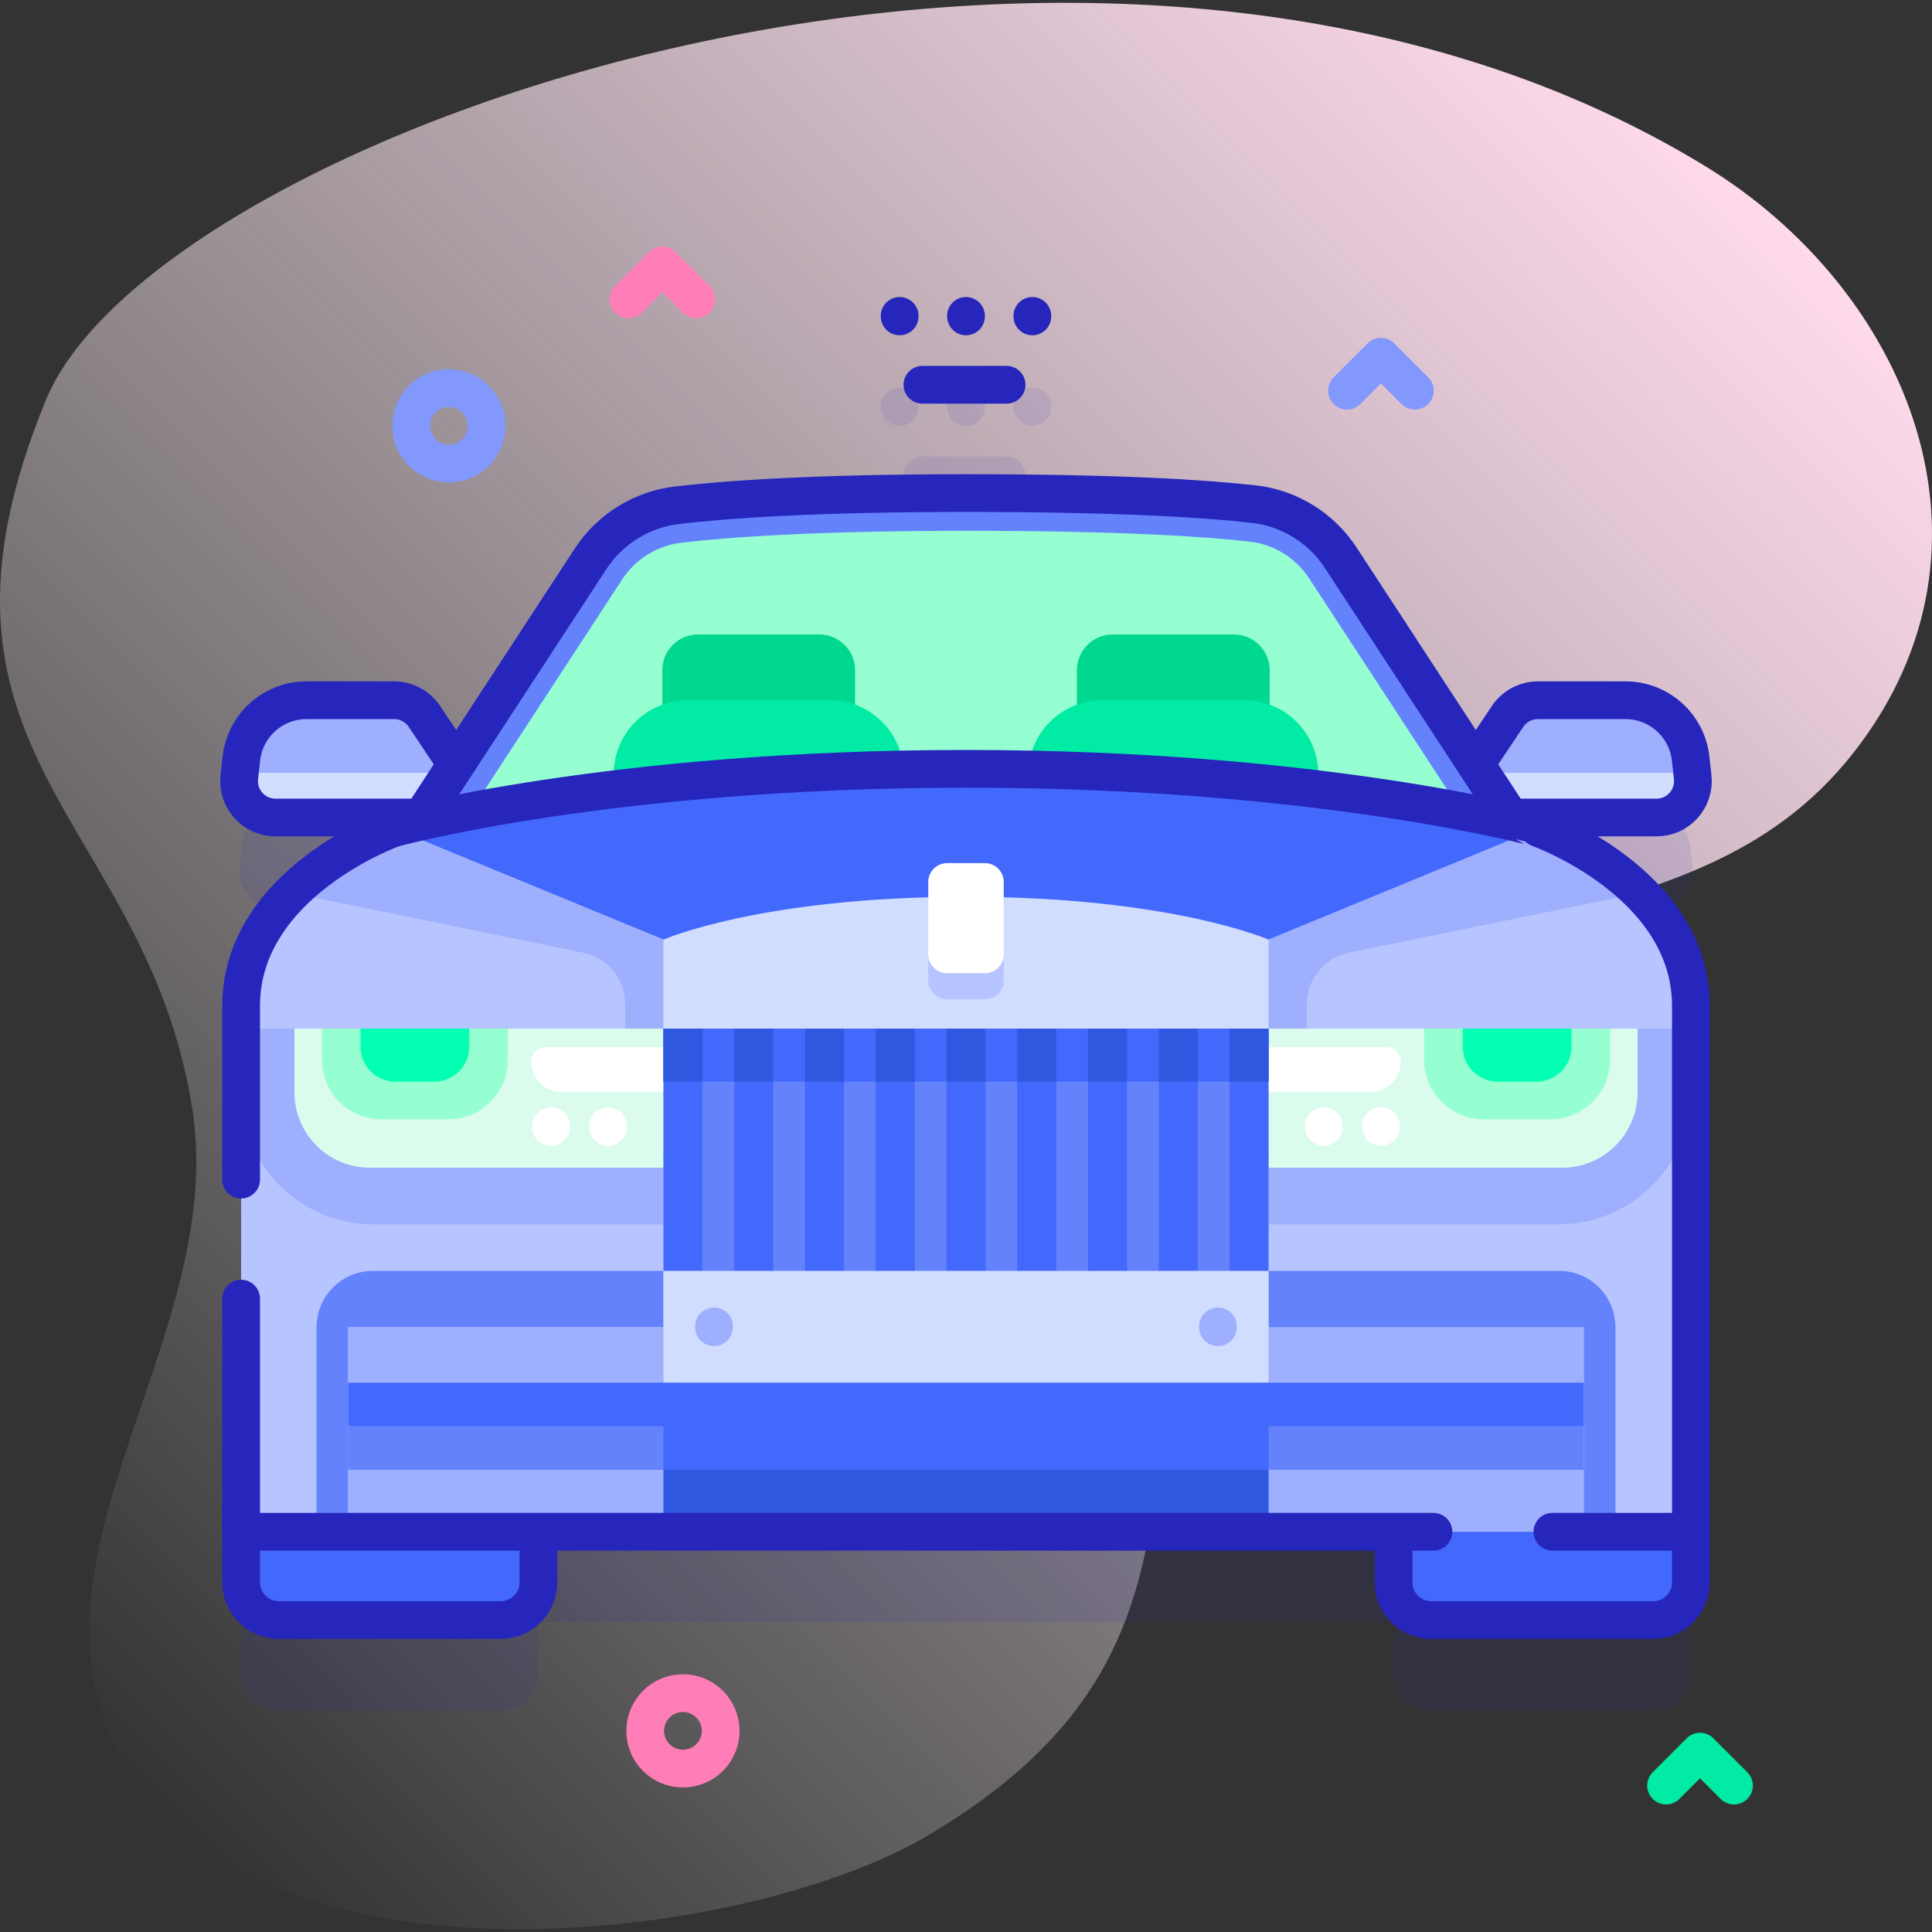
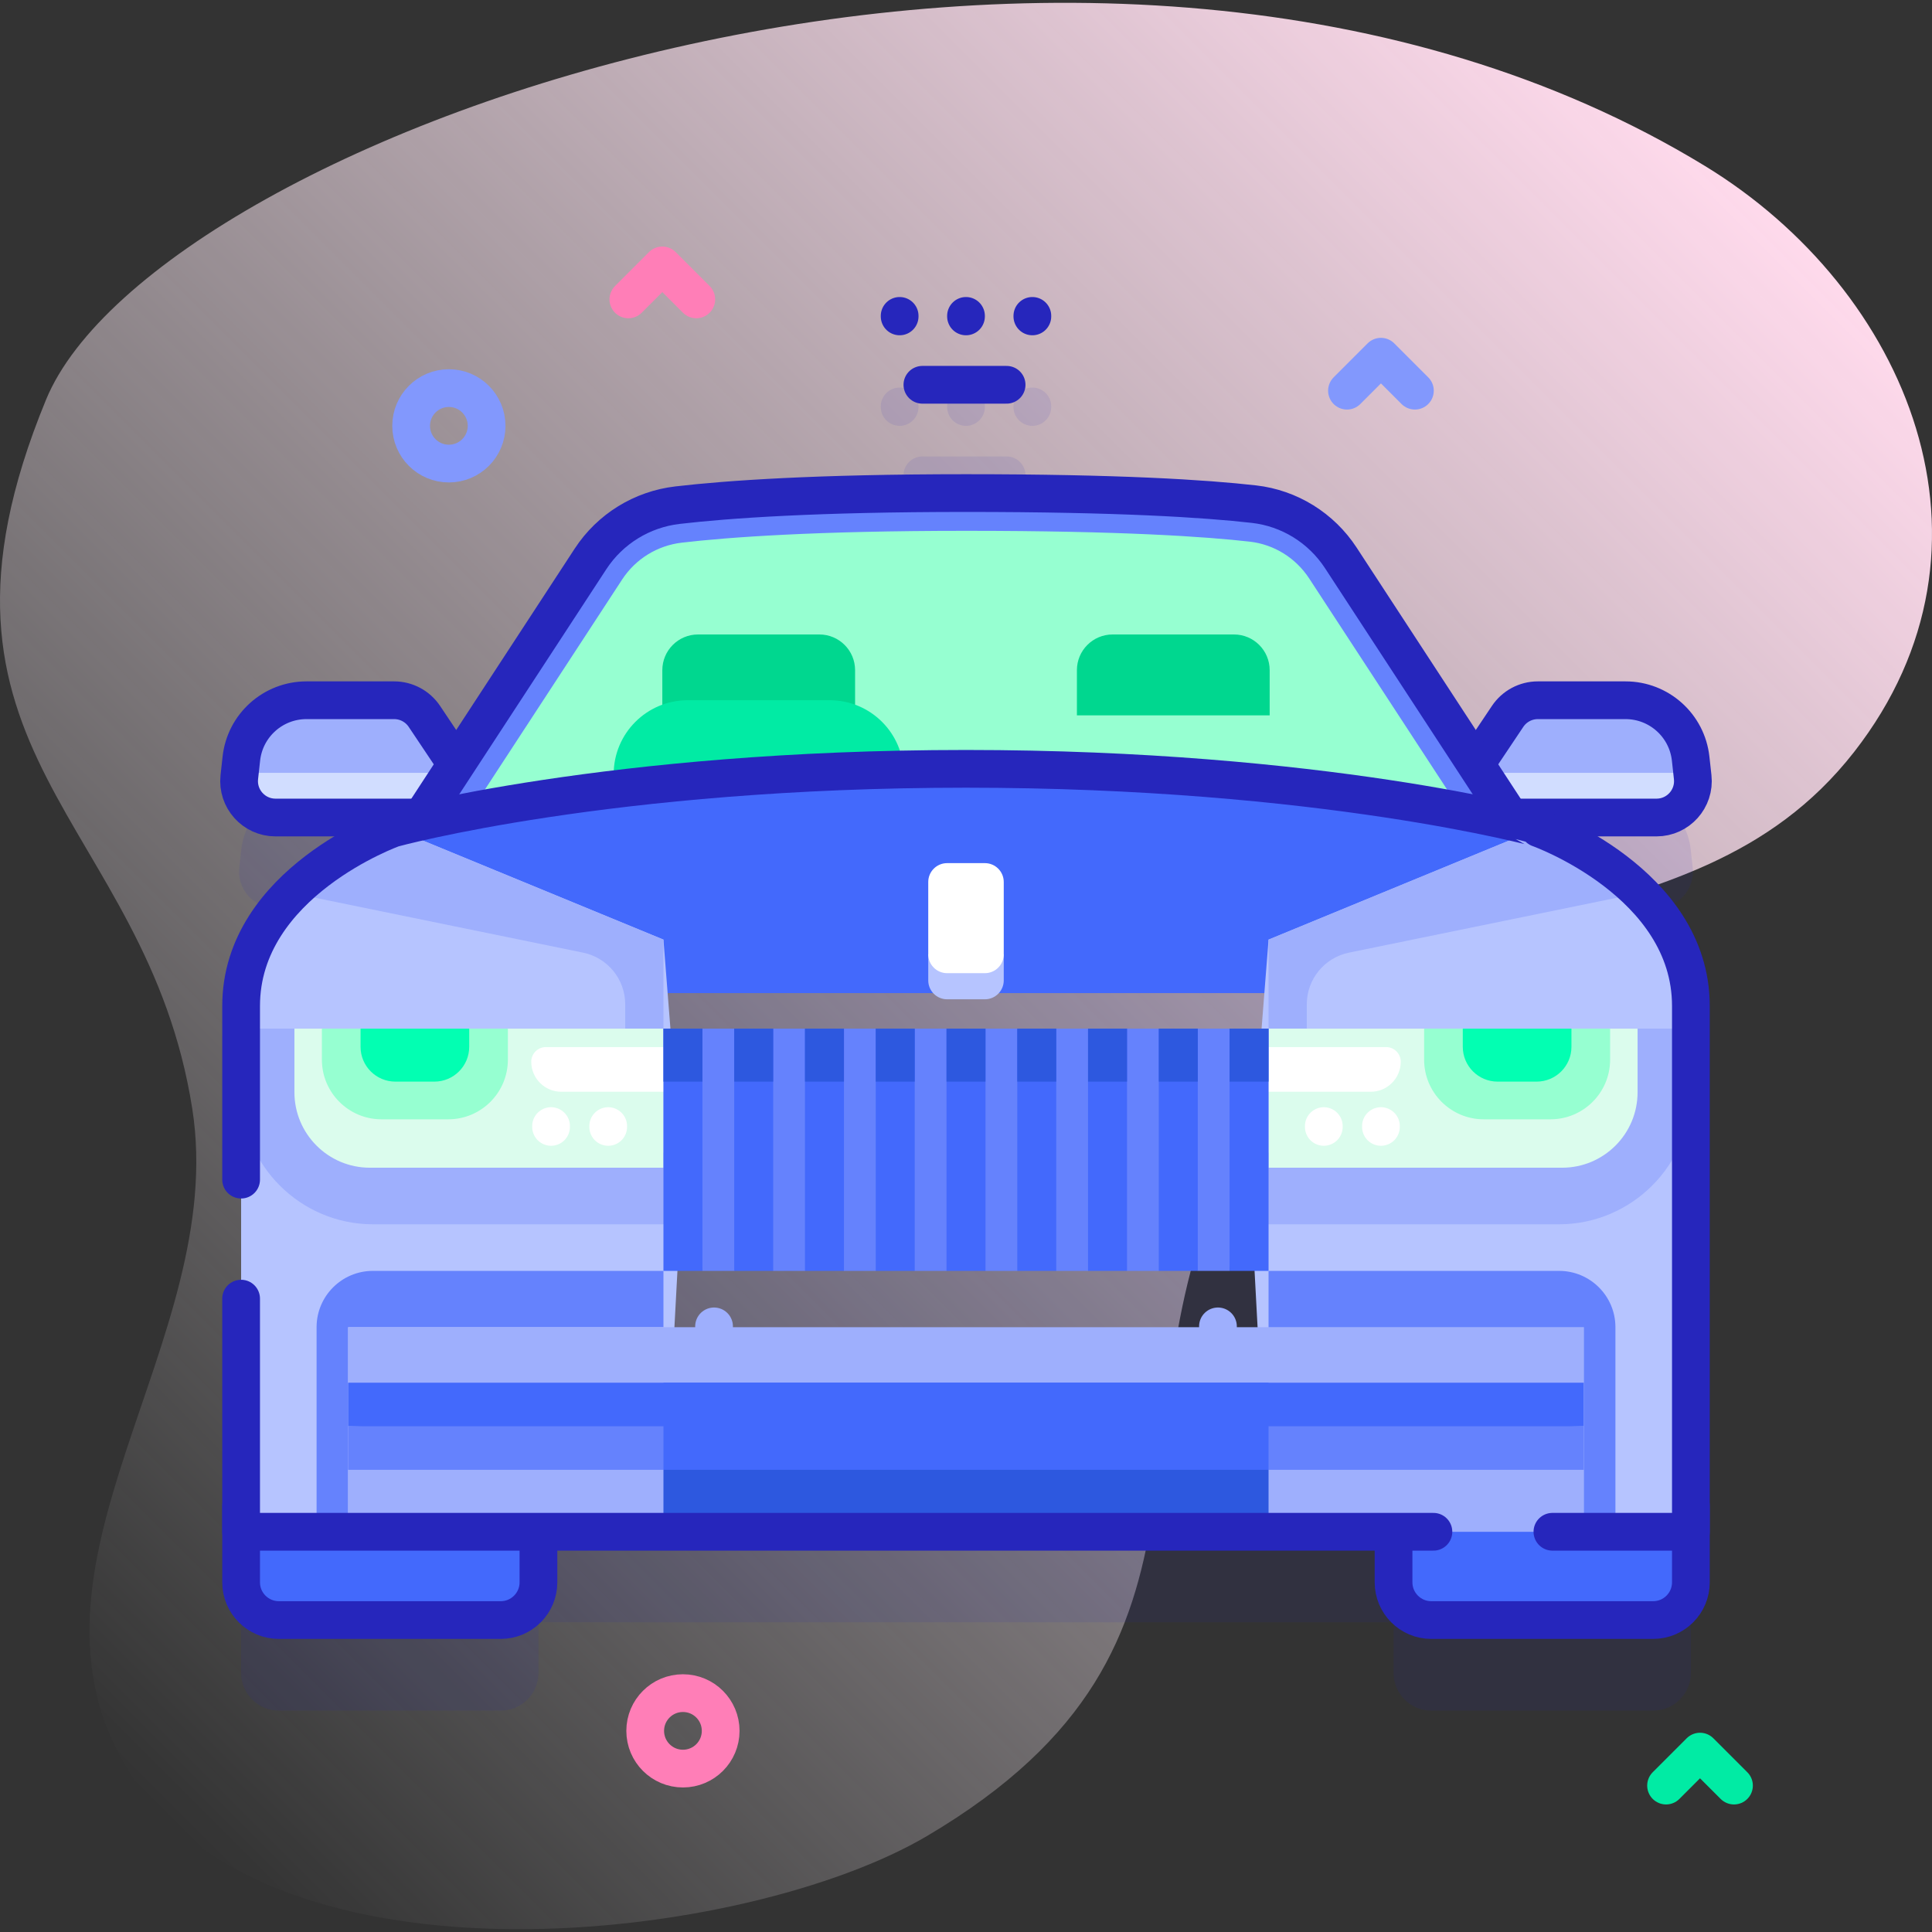
<svg xmlns="http://www.w3.org/2000/svg" version="1.1" id="Capa_1" x="0px" y="0px" viewBox="0 0 512 512" style="enable-background:new 0 0 512 512;" xml:space="preserve" width="512" height="512">
  <rect x="0" y="0" width="512" height="512" fill="#333333" stroke="none" />
  <g>
    <g>
      <linearGradient id="SVGID_1_" gradientUnits="userSpaceOnUse" x1="-6.086" y1="431.694" x2="419.466" y2="6.143">
        <stop offset="0" style="stop-color:#FFFCFF;stop-opacity:0" />
        <stop offset="1" style="stop-color:#FFDAEC" />
      </linearGradient>
      <path style="fill:url(#SVGID_1_);" d="M451.798,43.963c-160.556-97.869-410.51-8.611-439.594,61.949&#10;&#09;&#09;&#09;c-38.908,94.393,26.578,110.528,38.743,187.874c9.761,62.061-51.182,121.495-16.394,176.282&#10;&#09;&#09;&#09;c37.883,59.663,163.465,44.681,211.198,16.447c87.376-51.682,43.309-112.012,84.684-187.299&#10;&#09;&#09;&#09;c39.407-71.707,116.244-42.625,160.961-99.99C533.896,144.705,505.706,76.824,451.798,43.963z" />
    </g>
    <g>
      <g>
        <g style="opacity:0.1;">
          <g>
            <path style="fill:#2626BC;" d="M266.763,130.971h-22.318c-2.762,0-5-2.239-5-5c0-2.761,2.238-5,5-5h22.318c2.762,0,5,2.239,5,5&#10;&#09;&#09;&#09;&#09;&#09;&#09;C271.763,128.732,269.524,130.971,266.763,130.971z" />
          </g>
          <g>
            <g>
              <path style="fill:#2626BC;" d="M273.585,112.852c-2.762,0-5-2.239-5-5v-0.138c0-2.761,2.238-5,5-5s5,2.239,5,5v0.138&#10;&#09;&#09;&#09;&#09;&#09;&#09;&#09;C278.585,110.613,276.347,112.852,273.585,112.852z" />
            </g>
            <g>
              <path style="fill:#2626BC;" d="M256,112.852c-2.762,0-5-2.239-5-5v-0.138c0-2.761,2.238-5,5-5c2.762,0,5,2.239,5,5v0.138&#10;&#09;&#09;&#09;&#09;&#09;&#09;&#09;C261,110.613,258.762,112.852,256,112.852z" />
            </g>
            <g>
              <path style="fill:#2626BC;" d="M238.415,112.852c-2.762,0-5-2.239-5-5v-0.138c0-2.761,2.238-5,5-5s5,2.239,5,5v0.138&#10;&#09;&#09;&#09;&#09;&#09;&#09;&#09;C243.415,110.613,241.177,112.852,238.415,112.852z" />
            </g>
          </g>
        </g>
        <path style="opacity:0.1;fill:#2626BC;" d="M407.825,243.506c0,0-2.308-0.635-6.753-1.649l-0.788-1.206h38.706&#10;&#09;&#09;&#09;&#09;c5.746,0,10.219-4.991,9.59-10.703l-0.54-4.91c-0.968-8.803-8.406-15.467-17.262-15.467H407.55c-3.219,0-6.226,1.606-8.017,4.281&#10;&#09;&#09;&#09;&#09;l-8.481,12.669l-35.725-54.68c-5.178-7.925-13.603-13.165-23.009-14.236c-12.881-1.466-35.879-2.936-76.317-2.936&#10;&#09;&#09;&#09;&#09;c-39.686,0-63.167,1.656-76.452,3.205c-9.419,1.099-17.866,6.302-23.053,14.241l-35.546,54.406l-8.481-12.669&#10;&#09;&#09;&#09;&#09;c-1.791-2.675-4.798-4.281-8.017-4.281H81.222c-8.856,0-16.294,6.664-17.262,15.467l-0.54,4.91&#10;&#09;&#09;&#09;&#09;c-0.628,5.712,3.844,10.703,9.59,10.703h38.706l-0.788,1.206c-4.445,1.014-6.753,1.649-6.753,1.649s-40.277,14.328-40.277,47.076&#10;&#09;&#09;&#09;&#09;v132.536v6.815v13.398c0,5.523,4.477,10,10,10h58.797c5.523,0,10-4.477,10-10v-13.398h226.611v13.398c0,5.523,4.477,10,10,10&#10;&#09;&#09;&#09;&#09;h58.797c5.523,0,10-4.477,10-10v-13.398v-6.815V290.582C448.103,257.835,407.825,243.506,407.825,243.506z" />
        <g>
          <g>
            <g>
              <g>
                <path style="fill:#9EAFFD;" d="M389.772,204.432l9.76-14.58c1.791-2.675,4.798-4.281,8.017-4.281h23.228&#10;&#09;&#09;&#09;&#09;&#09;&#09;&#09;&#09;c8.856,0,16.294,6.664,17.262,15.467l0.54,4.91c0.628,5.712-3.844,10.703-9.59,10.703h-49.218V204.432z" />
              </g>
              <g>
                <path style="fill:#D1DDFF;" d="M448.456,204.816h-58.684v11.835h49.218c5.746,0,10.218-4.991,9.59-10.703L448.456,204.816z" />
              </g>
              <g>
                <path style="fill:none;stroke:#2626BC;stroke-width:10;stroke-linecap:round;stroke-linejoin:round;stroke-miterlimit:10;" d="&#10;&#09;&#09;&#09;&#09;&#09;&#09;&#09;&#09;M389.772,204.432l9.76-14.58c1.791-2.675,4.798-4.281,8.017-4.281h23.228c8.856,0,16.294,6.664,17.262,15.467l0.54,4.91&#10;&#09;&#09;&#09;&#09;&#09;&#09;&#09;&#09;c0.628,5.712-3.844,10.703-9.59,10.703h-49.218V204.432z" />
              </g>
            </g>
            <g>
              <g>
                <path style="fill:#9EAFFD;" d="M122.228,204.432l-9.76-14.58c-1.791-2.675-4.798-4.281-8.017-4.281H81.222&#10;&#09;&#09;&#09;&#09;&#09;&#09;&#09;&#09;c-8.856,0-16.294,6.664-17.262,15.467l-0.54,4.91c-0.628,5.712,3.844,10.703,9.59,10.703h49.218V204.432z" />
              </g>
              <g>
                <path style="fill:#D1DDFF;" d="M63.544,204.816l-0.125,1.133c-0.628,5.712,3.844,10.703,9.59,10.703h49.218v-11.835H63.544z" />
              </g>
              <g>
-                 <path style="fill:none;stroke:#2626BC;stroke-width:10;stroke-linecap:round;stroke-linejoin:round;stroke-miterlimit:10;" d="&#10;&#09;&#09;&#09;&#09;&#09;&#09;&#09;&#09;M122.228,204.432l-9.76-14.58c-1.791-2.675-4.798-4.281-8.017-4.281H81.222c-8.856,0-16.294,6.664-17.262,15.467l-0.54,4.91&#10;&#09;&#09;&#09;&#09;&#09;&#09;&#09;&#09;c-0.628,5.712,3.844,10.703,9.59,10.703h49.218V204.432z" />
+                 <path style="fill:none;stroke:#2626BC;stroke-width:10;stroke-linecap:round;stroke-linejoin:round;stroke-miterlimit:10;" d="&#10;&#09;&#09;&#09;&#09;&#09;&#09;&#09;&#09;M122.228,204.432l-9.76-14.58c-1.791-2.675-4.798-4.281-8.017-4.281H81.222c-8.856,0-16.294,6.664-17.262,15.467l-0.54,4.91&#10;&#09;&#09;&#09;&#09;&#09;&#09;&#09;&#09;c-0.628,5.712,3.844,10.703,9.59,10.703h49.218V204.432" />
              </g>
            </g>
          </g>
          <g>
            <path style="fill:#6582FD;" d="M355.326,147.841c-5.178-7.925-13.603-13.165-23.009-14.236&#10;&#09;&#09;&#09;&#09;&#09;&#09;c-12.881-1.466-35.879-2.936-76.317-2.936c-39.686,0-63.167,1.656-76.452,3.205c-9.419,1.099-17.867,6.302-23.054,14.241&#10;&#09;&#09;&#09;&#09;&#09;&#09;l-51.871,79.391h302.752L355.326,147.841z" />
            <path style="fill:#96FFD1;" d="M123.103,217.507l41.764-63.922c3.564-5.456,9.338-9.02,15.84-9.778&#10;&#09;&#09;&#09;&#09;&#09;&#09;c12.276-1.432,35.305-3.138,75.294-3.138c41.28,0,63.671,1.562,75.186,2.873c6.443,0.733,12.191,4.294,15.77,9.77&#10;&#09;&#09;&#09;&#09;&#09;&#09;l41.942,64.195H123.103z" />
            <g>
              <g>
                <path style="fill:#00D78F;" d="M226.608,189.571h-51.085v-11.965c0-5.228,4.238-9.466,9.466-9.466h32.153&#10;&#09;&#09;&#09;&#09;&#09;&#09;&#09;&#09;c5.228,0,9.466,4.238,9.466,9.466V189.571z" />
                <path style="fill:#01EBA4;" d="M239.5,227.507h-76.868V205.17c0-10.824,8.774-19.598,19.598-19.598h37.671&#10;&#09;&#09;&#09;&#09;&#09;&#09;&#09;&#09;c10.824,0,19.598,8.774,19.598,19.598V227.507z" />
              </g>
              <g>
                <path style="fill:#00D78F;" d="M336.477,189.571h-51.085v-11.965c0-5.228,4.238-9.466,9.466-9.466h32.153&#10;&#09;&#09;&#09;&#09;&#09;&#09;&#09;&#09;c5.228,0,9.466,4.238,9.466,9.466V189.571z" />
-                 <path style="fill:#01EBA4;" d="M349.369,227.507h-76.868V205.17c0-10.824,8.774-19.598,19.598-19.598h37.672&#10;&#09;&#09;&#09;&#09;&#09;&#09;&#09;&#09;c10.824,0,19.598,8.774,19.598,19.598V227.507z" />
              </g>
            </g>
            <path style="fill:none;stroke:#2626BC;stroke-width:10;stroke-linecap:round;stroke-linejoin:round;stroke-miterlimit:10;" d="&#10;&#09;&#09;&#09;&#09;&#09;&#09;M355.326,147.841c-5.178-7.925-13.603-13.165-23.009-14.236c-12.881-1.466-35.879-2.936-76.317-2.936&#10;&#09;&#09;&#09;&#09;&#09;&#09;c-39.686,0-63.167,1.656-76.452,3.205c-9.419,1.099-17.867,6.302-23.054,14.241l-51.871,79.391h302.752L355.326,147.841z" />
          </g>
          <g>
            <g>
              <path style="fill:#4369FC;" d="M132.695,429.331H73.898c-5.523,0-10-4.477-10-10v-20.212h78.797v20.212&#10;&#09;&#09;&#09;&#09;&#09;&#09;&#09;C142.695,424.854,138.217,429.331,132.695,429.331z" />
              <path style="fill:#4369FC;" d="M132.695,429.331H73.898c-5.523,0-10-4.477-10-10v-20.212h78.797v20.212&#10;&#09;&#09;&#09;&#09;&#09;&#09;&#09;C142.695,424.854,138.217,429.331,132.695,429.331z" />
              <path style="fill:none;stroke:#2626BC;stroke-width:10;stroke-linecap:round;stroke-linejoin:round;stroke-miterlimit:10;" d="&#10;&#09;&#09;&#09;&#09;&#09;&#09;&#09;M132.695,429.331H73.898c-5.523,0-10-4.477-10-10v-20.212h78.797v20.212C142.695,424.854,138.217,429.331,132.695,429.331z" />
            </g>
            <g>
              <path style="fill:#4369FC;" d="M379.305,429.331h58.797c5.523,0,10-4.477,10-10v-20.212h-78.797v20.212&#10;&#09;&#09;&#09;&#09;&#09;&#09;&#09;C369.305,424.854,373.783,429.331,379.305,429.331z" />
              <path style="fill:#4369FC;" d="M379.305,429.331h58.797c5.523,0,10-4.477,10-10v-20.212h-78.797v20.212&#10;&#09;&#09;&#09;&#09;&#09;&#09;&#09;C369.305,424.854,373.783,429.331,379.305,429.331z" />
              <path style="fill:none;stroke:#2626BC;stroke-width:10;stroke-linecap:round;stroke-linejoin:round;stroke-miterlimit:10;" d="&#10;&#09;&#09;&#09;&#09;&#09;&#09;&#09;M379.305,429.331h58.797c5.523,0,10-4.477,10-10v-20.212h-78.797v20.212C369.305,424.854,373.783,429.331,379.305,429.331z" />
            </g>
            <g>
              <path style="fill:#4369FC;" d="M104.175,219.507c0,0,57.233-15.759,151.825-15.759s151.825,15.759,151.825,15.759v43.677&#10;&#09;&#09;&#09;&#09;&#09;&#09;&#09;h-303.65V219.507z" />
              <g>
                <path style="fill:#B6C4FF;" d="M175.82,405.933l5-93.213l-5-63.71l-71.645-29.503c0,0-40.277,14.328-40.277,47.076v139.351&#10;&#09;&#09;&#09;&#09;&#09;&#09;&#09;&#09;H175.82z" />
                <path style="fill:#6582FD;" d="M98.82,336.798c-8.241,0-14.922,6.681-14.922,14.922v54.213h8.36V351.72h83.563v-14.922H98.82&#10;&#09;&#09;&#09;&#09;&#09;&#09;&#09;&#09;z" />
                <g>
                  <path style="fill:#B6C4FF;" d="M336.18,405.933l-5-93.213l5-63.71l71.645-29.503c0,0,40.277,14.328,40.277,47.076v139.351&#10;&#09;&#09;&#09;&#09;&#09;&#09;&#09;&#09;&#09;H336.18z" />
                  <path style="fill:#9EAFFD;" d="M357.483,252.461l77.226-15.821c-11.719-11.736-26.884-17.134-26.884-17.134L336.18,249.01&#10;&#09;&#09;&#09;&#09;&#09;&#09;&#09;&#09;&#09;v23.597h10.132v-6.454C346.312,259.515,350.981,253.793,357.483,252.461z" />
                  <path style="fill:#9EAFFD;" d="M154.517,252.461L77.291,236.64c11.719-11.736,26.884-17.134,26.884-17.134l71.645,29.503&#10;&#09;&#09;&#09;&#09;&#09;&#09;&#09;&#09;&#09;v23.597h-10.132v-6.454C165.688,259.515,161.019,253.793,154.517,252.461z" />
                  <polygon style="fill:#9EAFFD;" points="419.743,405.933 92.257,405.933 92.257,389.52 97.257,377.969 92.257,366.429 &#10;&#09;&#09;&#09;&#09;&#09;&#09;&#09;&#09;&#09;92.257,351.72 419.743,351.72 419.743,366.429 414.743,377.969 419.743,389.52 &#09;&#09;&#09;&#09;&#09;&#09;&#09;&#09;" />
                  <g>
                    <polygon style="fill:#6582FD;" points="419.74,377.969 419.74,389.52 92.26,389.52 92.26,377.969 256,372.969 &#09;&#09;&#09;&#09;&#09;&#09;&#09;&#09;&#09;" />
                  </g>
                  <g>
                    <rect x="92.26" y="366.429" style="fill:#4369FC;" width="327.48" height="11.54" />
                  </g>
                  <path style="fill:#6582FD;" d="M413.18,336.798h-77v14.922h83.563v54.213h8.36V351.72&#10;&#09;&#09;&#09;&#09;&#09;&#09;&#09;&#09;&#09;C428.103,343.479,421.422,336.798,413.18,336.798z" />
                  <path style="fill:#9EAFFD;" d="M187.692,324.456v-15l-109.667-36.85H63.898v16.85c0,19.299,15.701,35,35,35L187.692,324.456&#10;&#09;&#09;&#09;&#09;&#09;&#09;&#09;&#09;&#09;z" />
                  <path style="fill:#DBFCED;" d="M175.82,309.457H98.025c-11.046,0-20-8.954-20-20v-16.85h7.279l24.644,5l24.644-5h41.227&#10;&#09;&#09;&#09;&#09;&#09;&#09;&#09;&#09;&#09;V309.457z" />
                  <path style="fill:#FFFFFF;" d="M148.754,289.329h27.067V277.49h-31.161c-2.138,0-3.872,1.734-3.872,3.872l0,0&#10;&#09;&#09;&#09;&#09;&#09;&#09;&#09;&#09;&#09;C140.787,285.762,144.354,289.329,148.754,289.329z" />
                  <path style="fill:#96FFD1;" d="M118.791,296.628h-17.684c-8.727,0-15.802-7.075-15.802-15.802v-8.22H95.55l14.399,5&#10;&#09;&#09;&#09;&#09;&#09;&#09;&#09;&#09;&#09;l14.399-5h10.245v8.22C134.593,289.553,127.518,296.628,118.791,296.628z" />
                  <path style="fill:#9EAFFD;" d="M324.308,324.456v-15l109.667-36.85h14.128v16.85c0,19.299-15.701,35-35,35L324.308,324.456z&#10;&#09;&#09;&#09;&#09;&#09;&#09;&#09;&#09;&#09;" />
                  <path style="fill:#DBFCED;" d="M336.18,309.457h77.795c11.046,0,20-8.954,20-20v-16.85h-7.279l-24.644,5l-24.644-5H336.18&#10;&#09;&#09;&#09;&#09;&#09;&#09;&#09;&#09;&#09;V309.457z" />
                  <path style="fill:#FFFFFF;" d="M363.246,289.329H336.18V277.49h31.161c2.138,0,3.872,1.734,3.872,3.872l0,0&#10;&#09;&#09;&#09;&#09;&#09;&#09;&#09;&#09;&#09;C371.213,285.762,367.646,289.329,363.246,289.329z" />
                  <path style="fill:#96FFD1;" d="M410.894,296.628H393.21c-8.727,0-15.802-7.075-15.802-15.802v-8.22h10.245l14.399,5&#10;&#09;&#09;&#09;&#09;&#09;&#09;&#09;&#09;&#09;l14.399-5h10.245v8.22C426.696,289.553,419.621,296.628,410.894,296.628z" />
-                   <path style="fill:#D1DDFF;" d="M256,237.66c-54.362,0-80.18,11.349-80.18,11.349v23.597l5,31.938l-5,32.253v29.631l80.18,5&#10;&#09;&#09;&#09;&#09;&#09;&#09;&#09;&#09;&#09;l80.18-5v-29.631l-5-32.253l5-31.938V249.01C336.18,249.01,310.362,237.66,256,237.66z" />
                  <path style="fill:#B6C4FF;" d="M261.004,264.823h-10.008c-2.761,0-5-2.239-5-5v-6.922h20.008v6.922&#10;&#09;&#09;&#09;&#09;&#09;&#09;&#09;&#09;&#09;C266.004,262.585,263.766,264.823,261.004,264.823z" />
                </g>
              </g>
              <polygon style="fill:#6582FD;" points="325.849,336.798 317.426,336.798 312.261,331.798 307.095,336.798 298.673,336.798 &#10;&#09;&#09;&#09;&#09;&#09;&#09;&#09;293.507,331.798 288.342,336.798 279.919,336.798 274.754,331.798 269.588,336.798 261.165,336.798 256,331.798 &#10;&#09;&#09;&#09;&#09;&#09;&#09;&#09;250.835,336.798 242.412,336.798 237.246,331.798 232.081,336.798 223.658,336.798 218.493,331.798 213.327,336.798 &#10;&#09;&#09;&#09;&#09;&#09;&#09;&#09;204.905,336.798 199.739,331.798 194.574,336.798 186.151,336.798 181.151,304.702 186.151,272.606 194.574,272.606 &#10;&#09;&#09;&#09;&#09;&#09;&#09;&#09;199.739,277.606 204.905,272.606 213.327,272.606 218.493,277.606 223.658,272.606 232.081,272.606 237.246,277.606 &#10;&#09;&#09;&#09;&#09;&#09;&#09;&#09;242.412,272.606 250.835,272.606 256,277.606 261.165,272.606 269.588,272.606 274.754,277.606 279.919,272.606 &#10;&#09;&#09;&#09;&#09;&#09;&#09;&#09;288.342,272.606 293.507,277.606 298.673,272.606 307.095,272.606 312.261,277.606 317.426,272.606 325.849,272.606 &#10;&#09;&#09;&#09;&#09;&#09;&#09;&#09;330.849,304.702 &#09;&#09;&#09;&#09;&#09;&#09;" />
-               <rect x="175.82" y="272.606" style="fill:#4369FC;" width="160.36" height="14.035" />
              <g>
                <rect x="175.82" y="272.606" style="fill:#4369FC;" width="10.331" height="64.192" />
                <rect x="194.574" y="272.606" style="fill:#4369FC;" width="10.331" height="64.192" />
                <rect x="213.327" y="272.606" style="fill:#4369FC;" width="10.331" height="64.192" />
                <rect x="232.081" y="272.606" style="fill:#4369FC;" width="10.331" height="64.192" />
                <rect x="250.835" y="272.606" style="fill:#4369FC;" width="10.331" height="64.192" />
                <rect x="269.588" y="272.606" style="fill:#4369FC;" width="10.331" height="64.192" />
                <rect x="288.342" y="272.606" style="fill:#4369FC;" width="10.331" height="64.192" />
                <rect x="307.095" y="272.606" style="fill:#4369FC;" width="10.331" height="64.192" />
                <rect x="325.849" y="272.606" style="fill:#4369FC;" width="10.331" height="64.192" />
              </g>
              <polygon style="fill:#4369FC;" points="336.18,389.52 256,394.52 175.82,389.52 175.82,366.426 336.18,366.426 &#09;&#09;&#09;&#09;&#09;&#09;" />
              <rect x="175.82" y="389.519" style="fill:#2D58DF;" width="160.36" height="16.415" />
              <g>
                <line style="fill:none;stroke:#9EAFFD;stroke-width:10;stroke-linecap:round;stroke-linejoin:round;stroke-miterlimit:10;" x1="189.23" y1="351.504" x2="189.23" y2="351.72" />
                <line style="fill:none;stroke:#9EAFFD;stroke-width:10;stroke-linecap:round;stroke-linejoin:round;stroke-miterlimit:10;" x1="322.77" y1="351.504" x2="322.77" y2="351.72" />
              </g>
              <path style="fill:#FFFFFF;" d="M261.004,257.901h-10.008c-2.761,0-5-2.239-5-5v-19.163c0-2.761,2.239-5,5-5h10.008&#10;&#09;&#09;&#09;&#09;&#09;&#09;&#09;c2.761,0,5,2.239,5,5v19.163C266.004,255.662,263.766,257.901,261.004,257.901z" />
              <g>
                <rect x="175.82" y="272.606" style="fill:#2D58DF;" width="10.331" height="14.035" />
                <rect x="194.574" y="272.606" style="fill:#2D58DF;" width="10.331" height="14.035" />
                <rect x="213.327" y="272.606" style="fill:#2D58DF;" width="10.331" height="14.035" />
                <rect x="232.081" y="272.606" style="fill:#2D58DF;" width="10.331" height="14.035" />
                <rect x="250.835" y="272.606" style="fill:#2D58DF;" width="10.331" height="14.035" />
                <rect x="269.588" y="272.606" style="fill:#2D58DF;" width="10.331" height="14.035" />
                <rect x="288.342" y="272.606" style="fill:#2D58DF;" width="10.331" height="14.035" />
                <rect x="307.095" y="272.606" style="fill:#2D58DF;" width="10.331" height="14.035" />
                <rect x="325.849" y="272.606" style="fill:#2D58DF;" width="10.331" height="14.035" />
              </g>
            </g>
            <polyline style="fill:none;stroke:#2626BC;stroke-width:10;stroke-linecap:round;stroke-linejoin:round;stroke-miterlimit:10;" points="&#10;&#09;&#09;&#09;&#09;&#09;&#09;63.897,344.151 63.897,405.934 379.87,405.934 &#09;&#09;&#09;&#09;&#09;" />
            <g>
              <line style="fill:none;stroke:#2626BC;stroke-width:10;stroke-linecap:round;stroke-linejoin:round;stroke-miterlimit:10;" x1="266.762" y1="101.971" x2="244.444" y2="101.971" />
              <g>
                <line style="fill:none;stroke:#2626BC;stroke-width:10;stroke-linecap:round;stroke-linejoin:round;stroke-miterlimit:10;" x1="273.585" y1="83.851" x2="273.585" y2="83.714" />
                <line style="fill:none;stroke:#2626BC;stroke-width:10;stroke-linecap:round;stroke-linejoin:round;stroke-miterlimit:10;" x1="256" y1="83.851" x2="256" y2="83.714" />
                <line style="fill:none;stroke:#2626BC;stroke-width:10;stroke-linecap:round;stroke-linejoin:round;stroke-miterlimit:10;" x1="238.415" y1="83.851" x2="238.415" y2="83.714" />
              </g>
            </g>
            <path style="fill:none;stroke:#2626BC;stroke-width:10;stroke-linecap:round;stroke-linejoin:round;stroke-miterlimit:10;" d="&#10;&#09;&#09;&#09;&#09;&#09;&#09;M411.407,405.934h36.695V266.582c0-32.748-40.277-47.076-40.277-47.076S350.592,203.748,256,203.748&#10;&#09;&#09;&#09;&#09;&#09;&#09;c-94.592,0-151.825,15.759-151.825,15.759s-40.277,14.328-40.277,47.076v46.031" />
            <g>
              <g>
                <path style="fill:#02FFB2;" d="M104.782,286.642h10.332c5.099,0,9.233-4.134,9.233-9.233v-4.802H95.55v4.802&#10;&#09;&#09;&#09;&#09;&#09;&#09;&#09;&#09;C95.55,282.508,99.683,286.642,104.782,286.642z" />
              </g>
              <g>
                <line style="fill:none;stroke:#FFFFFF;stroke-width:10;stroke-linecap:round;stroke-linejoin:round;stroke-miterlimit:10;" x1="146.037" y1="298.424" x2="146.037" y2="298.64" />
                <line style="fill:none;stroke:#FFFFFF;stroke-width:10;stroke-linecap:round;stroke-linejoin:round;stroke-miterlimit:10;" x1="161.178" y1="298.424" x2="161.178" y2="298.64" />
              </g>
            </g>
            <g>
              <g>
                <path style="fill:#02FFB2;" d="M407.218,286.642h-10.332c-5.099,0-9.233-4.134-9.233-9.233v-4.802h28.798v4.802&#10;&#09;&#09;&#09;&#09;&#09;&#09;&#09;&#09;C416.45,282.508,412.317,286.642,407.218,286.642z" />
              </g>
              <g>
                <line style="fill:none;stroke:#FFFFFF;stroke-width:10;stroke-linecap:round;stroke-linejoin:round;stroke-miterlimit:10;" x1="365.963" y1="298.424" x2="365.963" y2="298.64" />
                <line style="fill:none;stroke:#FFFFFF;stroke-width:10;stroke-linecap:round;stroke-linejoin:round;stroke-miterlimit:10;" x1="350.822" y1="298.424" x2="350.822" y2="298.64" />
              </g>
            </g>
          </g>
        </g>
      </g>
      <polyline style="fill:none;stroke:#FF7EB7;stroke-width:10;stroke-linecap:round;stroke-linejoin:round;stroke-miterlimit:10;" points="&#10;&#09;&#09;&#09;184.523,79.339 175.523,70.339 166.523,79.339 &#09;&#09;" />
      <polyline style="fill:none;stroke:#01EBA4;stroke-width:10;stroke-linecap:round;stroke-linejoin:round;stroke-miterlimit:10;" points="&#10;&#09;&#09;&#09;459.523,473.197 450.523,464.197 441.523,473.197 &#09;&#09;" />
      <polyline style="fill:none;stroke:#8298FD;stroke-width:10;stroke-linecap:round;stroke-linejoin:round;stroke-miterlimit:10;" points="&#10;&#09;&#09;&#09;374.963,103.534 365.963,94.534 356.963,103.534 &#09;&#09;" />
      <circle style="fill:none;stroke:#FF7EB7;stroke-width:10;stroke-linecap:round;stroke-linejoin:round;stroke-miterlimit:10;" cx="180.986" cy="458.697" r="10" />
      <circle style="fill:none;stroke:#8298FD;stroke-width:10;stroke-linecap:round;stroke-linejoin:round;stroke-miterlimit:10;" cx="118.957" cy="112.852" r="10" />
    </g>
  </g>
</svg>